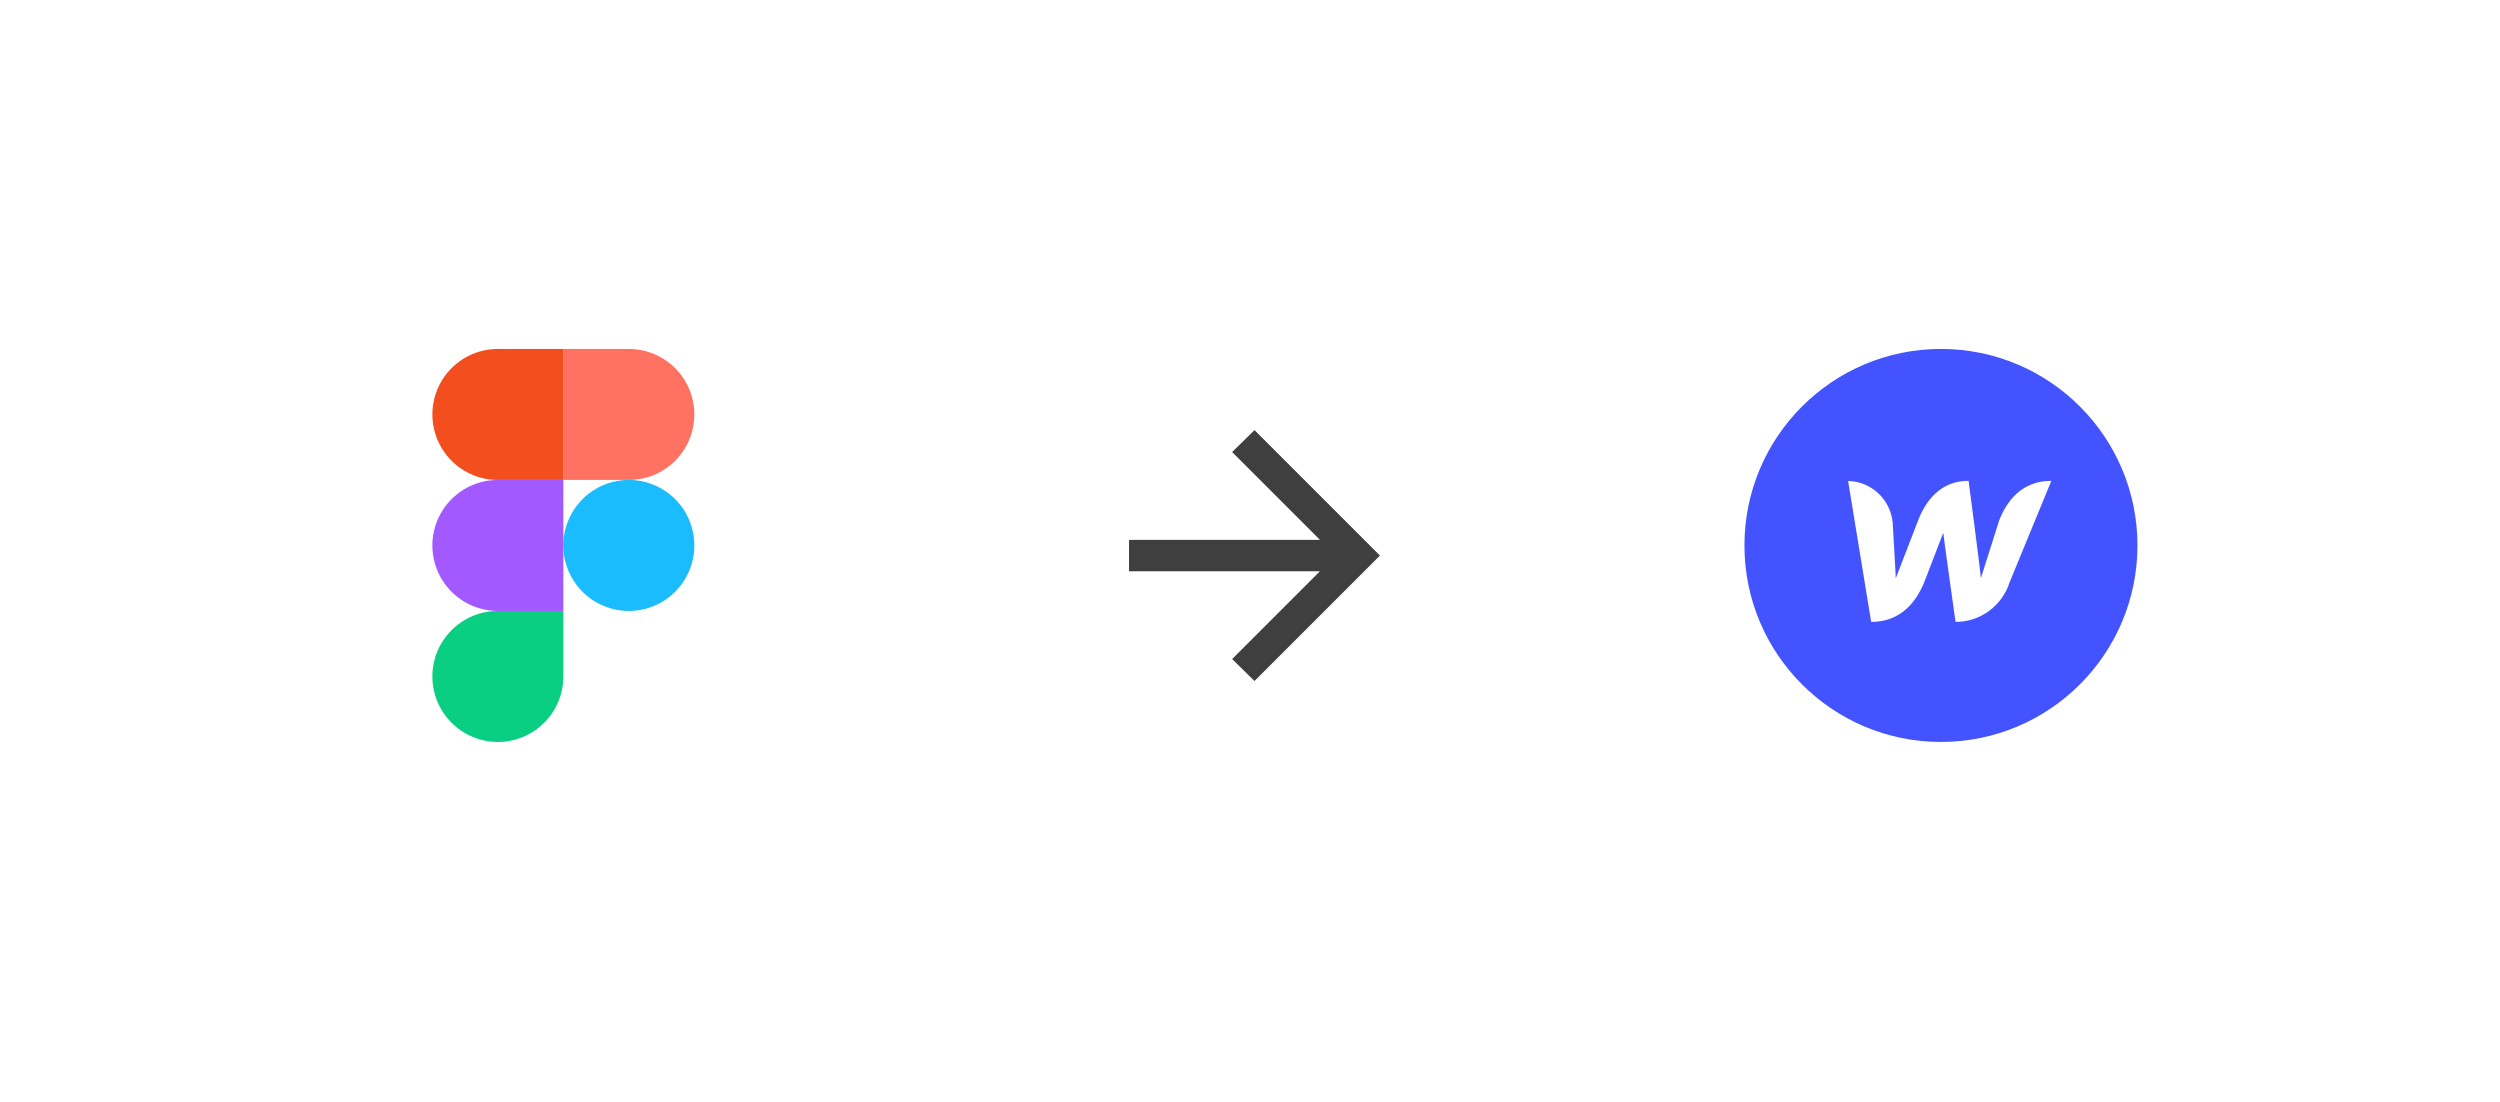
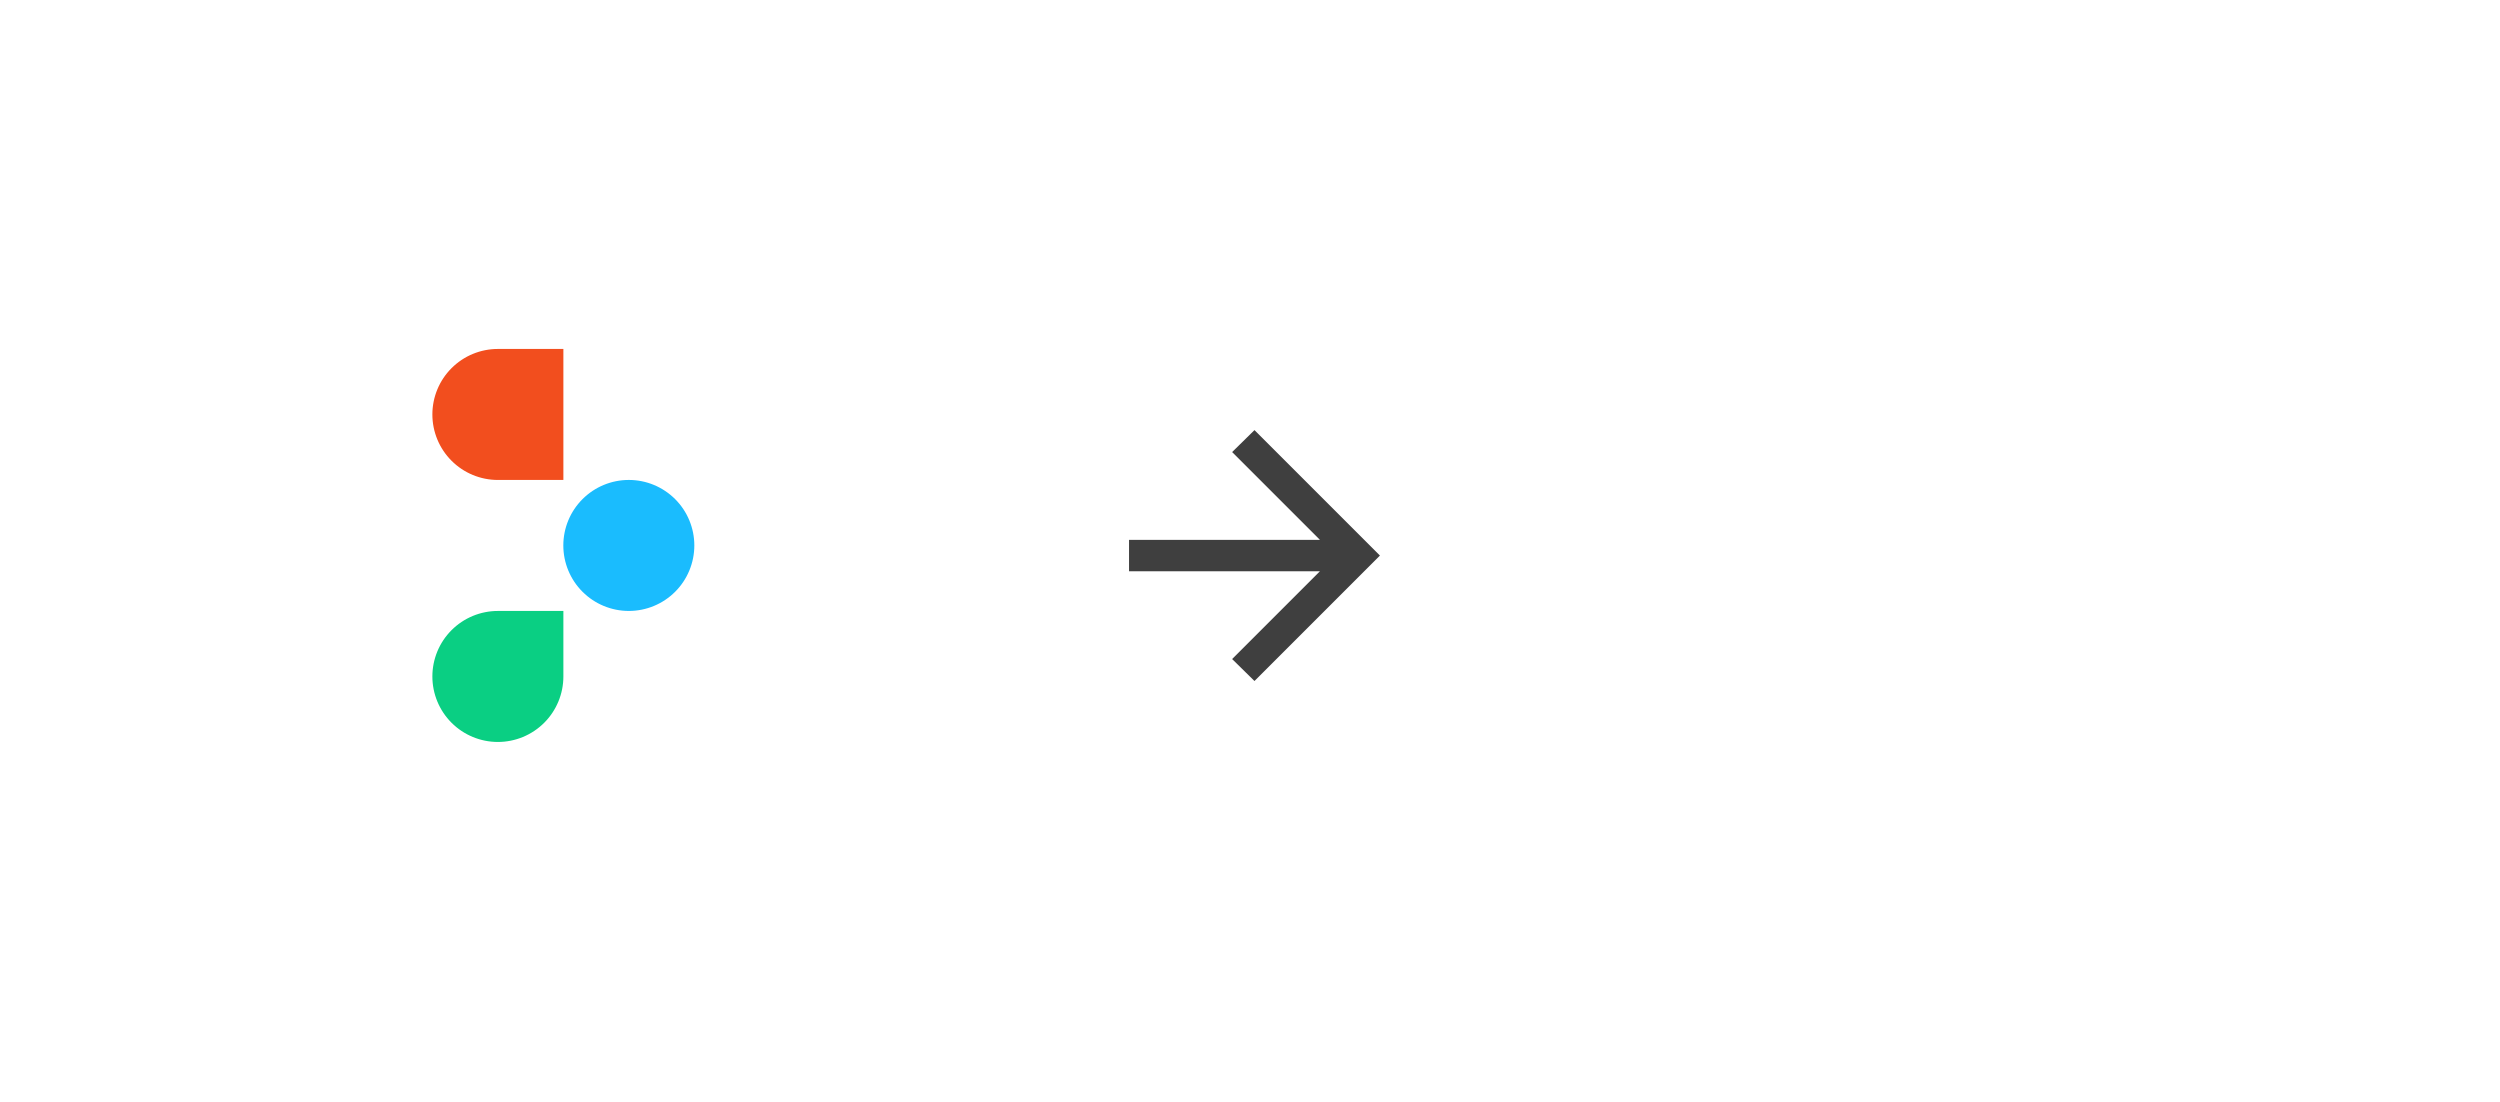
<svg xmlns="http://www.w3.org/2000/svg" width="279" height="123" viewBox="0 0 279 123" fill="none">
  <g filter="url(#filter0_d_106_1128)">
-     <rect x="23" y="21" width="80.103" height="80.103" rx="5.316" fill="white" />
-   </g>
+     </g>
  <g clip-path="url(#clip0_106_1128)">
    <path d="M62.867 60.872C62.867 58.933 63.637 57.074 65.008 55.703C66.379 54.332 68.239 53.562 70.177 53.562C72.116 53.562 73.975 54.332 75.346 55.703C76.717 57.074 77.487 58.933 77.487 60.872C77.487 62.811 76.717 64.67 75.346 66.041C73.975 67.412 72.116 68.182 70.177 68.182C68.239 68.182 66.379 67.412 65.008 66.041C63.637 64.67 62.867 62.811 62.867 60.872V60.872Z" fill="#1ABCFE" />
    <path d="M48.253 75.493C48.253 73.555 49.023 71.695 50.394 70.325C51.765 68.954 53.624 68.183 55.563 68.183H62.873V75.493C62.873 77.432 62.103 79.291 60.732 80.662C59.361 82.033 57.502 82.803 55.563 82.803C53.624 82.803 51.765 82.033 50.394 80.662C49.023 79.291 48.253 77.432 48.253 75.493V75.493Z" fill="#0ACF83" />
-     <path d="M62.867 38.943V53.563H70.177C72.116 53.563 73.975 52.793 75.346 51.422C76.717 50.051 77.487 48.191 77.487 46.253C77.487 44.314 76.717 42.455 75.346 41.084C73.975 39.713 72.116 38.943 70.177 38.943H62.867Z" fill="#FF7262" />
    <path d="M48.253 46.253C48.253 48.191 49.023 50.051 50.394 51.422C51.765 52.793 53.624 53.563 55.563 53.563H62.873V38.943H55.563C53.624 38.943 51.765 39.713 50.394 41.084C49.023 42.455 48.253 44.314 48.253 46.253V46.253Z" fill="#F24E1E" />
-     <path d="M48.253 60.872C48.253 62.811 49.023 64.67 50.394 66.041C51.765 67.412 53.624 68.182 55.563 68.182H62.873V53.562H55.563C53.624 53.562 51.765 54.332 50.394 55.703C49.023 57.074 48.253 58.933 48.253 60.872V60.872Z" fill="#A259FF" />
  </g>
  <g filter="url(#filter1_d_106_1128)">
    <rect x="176.745" y="21" width="80.103" height="80.103" rx="5.316" fill="white" />
  </g>
  <g clip-path="url(#clip1_106_1128)">
    <path d="M216.61 82.802C228.721 82.802 238.54 72.983 238.54 60.872C238.54 48.76 228.721 38.942 216.61 38.942C204.498 38.942 194.68 48.76 194.68 60.872C194.68 72.983 204.498 82.802 216.61 82.802Z" fill="#4353FF" />
-     <path d="M223.051 58.266L221.064 64.529C221.064 64.05 219.693 53.66 219.693 53.66C216.54 53.66 214.868 55.894 213.991 58.266L211.565 64.543C211.565 64.091 211.222 58.32 211.222 58.32C211.105 57.071 210.534 55.908 209.617 55.052C208.7 54.196 207.501 53.705 206.247 53.674L208.824 69.409C212.113 69.409 213.895 67.175 214.813 64.803L216.869 59.458C216.869 59.677 218.24 69.409 218.24 69.409C219.585 69.407 220.895 68.977 221.979 68.181C223.063 67.385 223.866 66.264 224.271 64.982L228.931 53.66C225.641 53.66 223.914 55.894 223.037 58.266H223.051Z" fill="white" />
  </g>
  <path d="M140 48L154 62L140 76L137.506 73.55L147.306 63.75L126 63.75L126 60.25L147.306 60.25L137.506 50.45L140 48Z" fill="#212121" fill-opacity="0.86" />
  <defs>
    <filter id="filter0_d_106_1128" x="8.38" y="13.025" width="109.343" height="109.343" filterUnits="userSpaceOnUse" color-interpolation-filters="sRGB">
      <feFlood flood-opacity="0" result="BackgroundImageFix" />
      <feColorMatrix in="SourceAlpha" type="matrix" values="0 0 0 0 0 0 0 0 0 0 0 0 0 0 0 0 0 0 127 0" result="hardAlpha" />
      <feOffset dy="6.645" />
      <feGaussianBlur stdDeviation="7.31" />
      <feColorMatrix type="matrix" values="0 0 0 0 0.129 0 0 0 0 0.129 0 0 0 0 0.129 0 0 0 0.3 0" />
      <feBlend mode="normal" in2="BackgroundImageFix" result="effect1_dropShadow_106_1128" />
      <feBlend mode="normal" in="SourceGraphic" in2="effect1_dropShadow_106_1128" result="shape" />
    </filter>
    <filter id="filter1_d_106_1128" x="162.125" y="13.025" width="109.343" height="109.343" filterUnits="userSpaceOnUse" color-interpolation-filters="sRGB">
      <feFlood flood-opacity="0" result="BackgroundImageFix" />
      <feColorMatrix in="SourceAlpha" type="matrix" values="0 0 0 0 0 0 0 0 0 0 0 0 0 0 0 0 0 0 127 0" result="hardAlpha" />
      <feOffset dy="6.645" />
      <feGaussianBlur stdDeviation="7.31" />
      <feColorMatrix type="matrix" values="0 0 0 0 0.129 0 0 0 0 0.129 0 0 0 0 0.129 0 0 0 0.3 0" />
      <feBlend mode="normal" in2="BackgroundImageFix" result="effect1_dropShadow_106_1128" />
      <feBlend mode="normal" in="SourceGraphic" in2="effect1_dropShadow_106_1128" result="shape" />
    </filter>
    <clipPath id="clip0_106_1128">
      <rect width="29.24" height="43.86" fill="white" transform="translate(48.252 38.943)" />
    </clipPath>
    <clipPath id="clip1_106_1128">
-       <rect width="43.86" height="43.86" fill="white" transform="translate(194.685 38.942)" />
-     </clipPath>
+       </clipPath>
  </defs>
</svg>